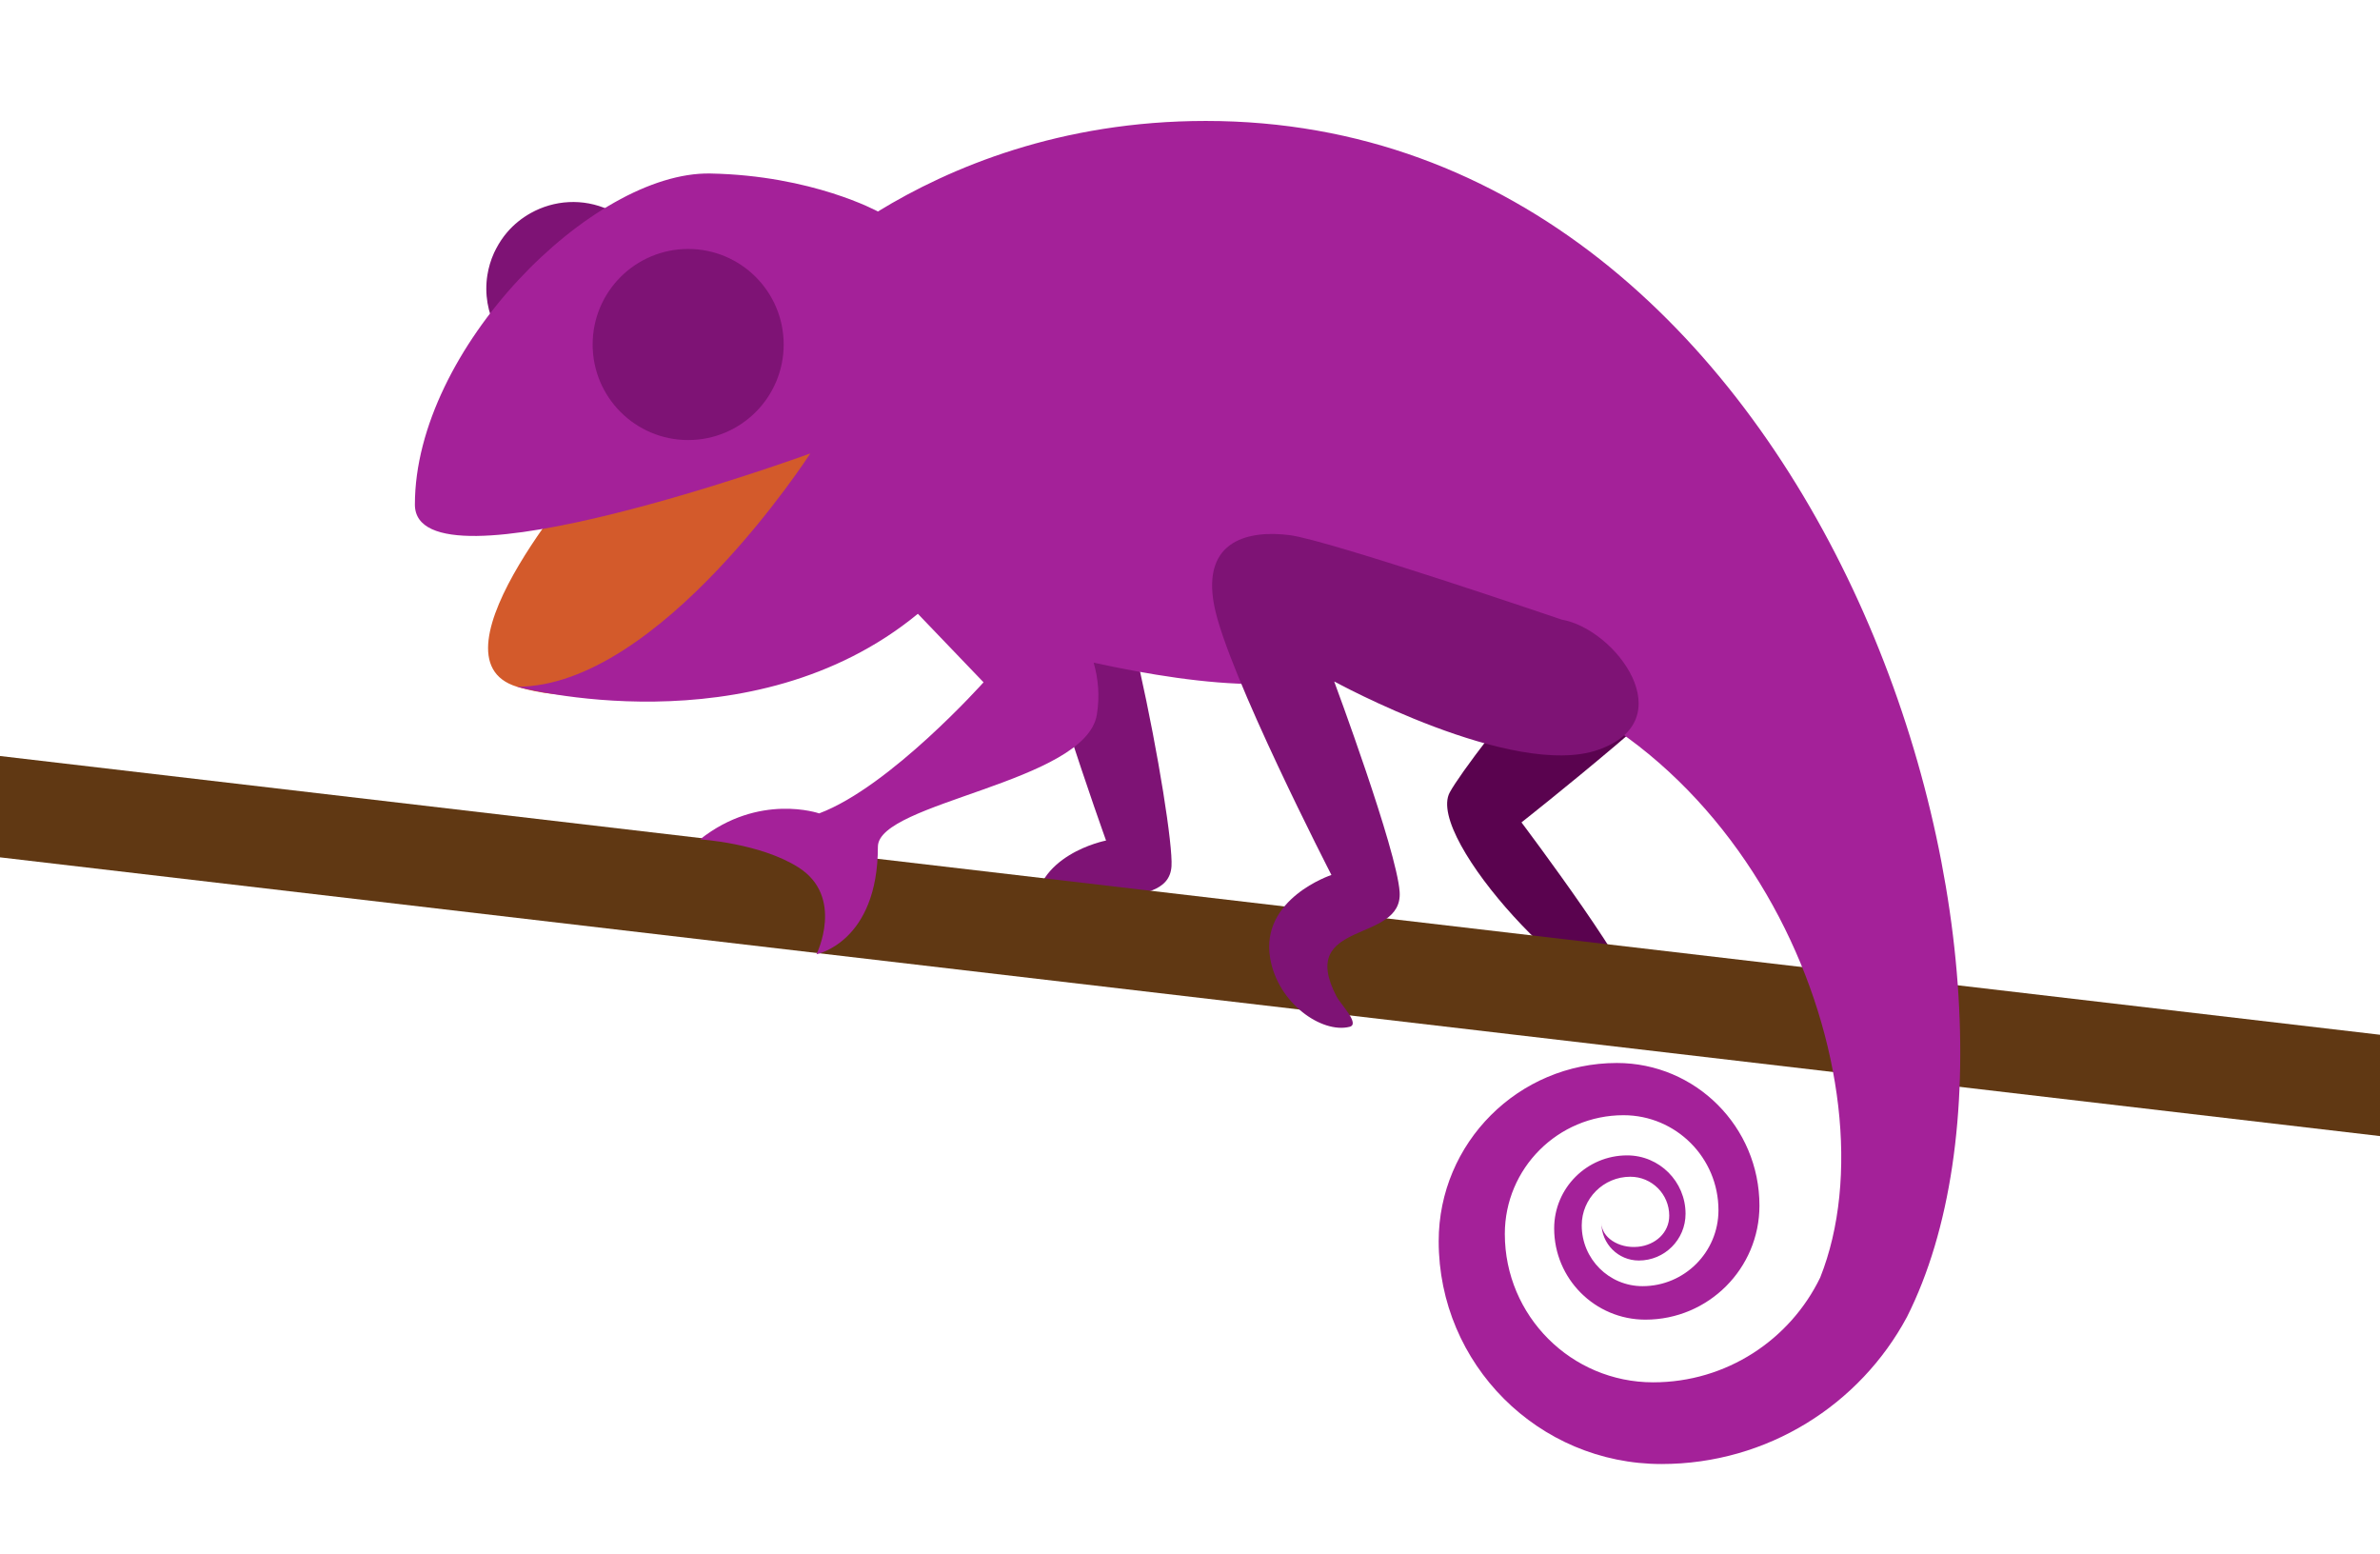
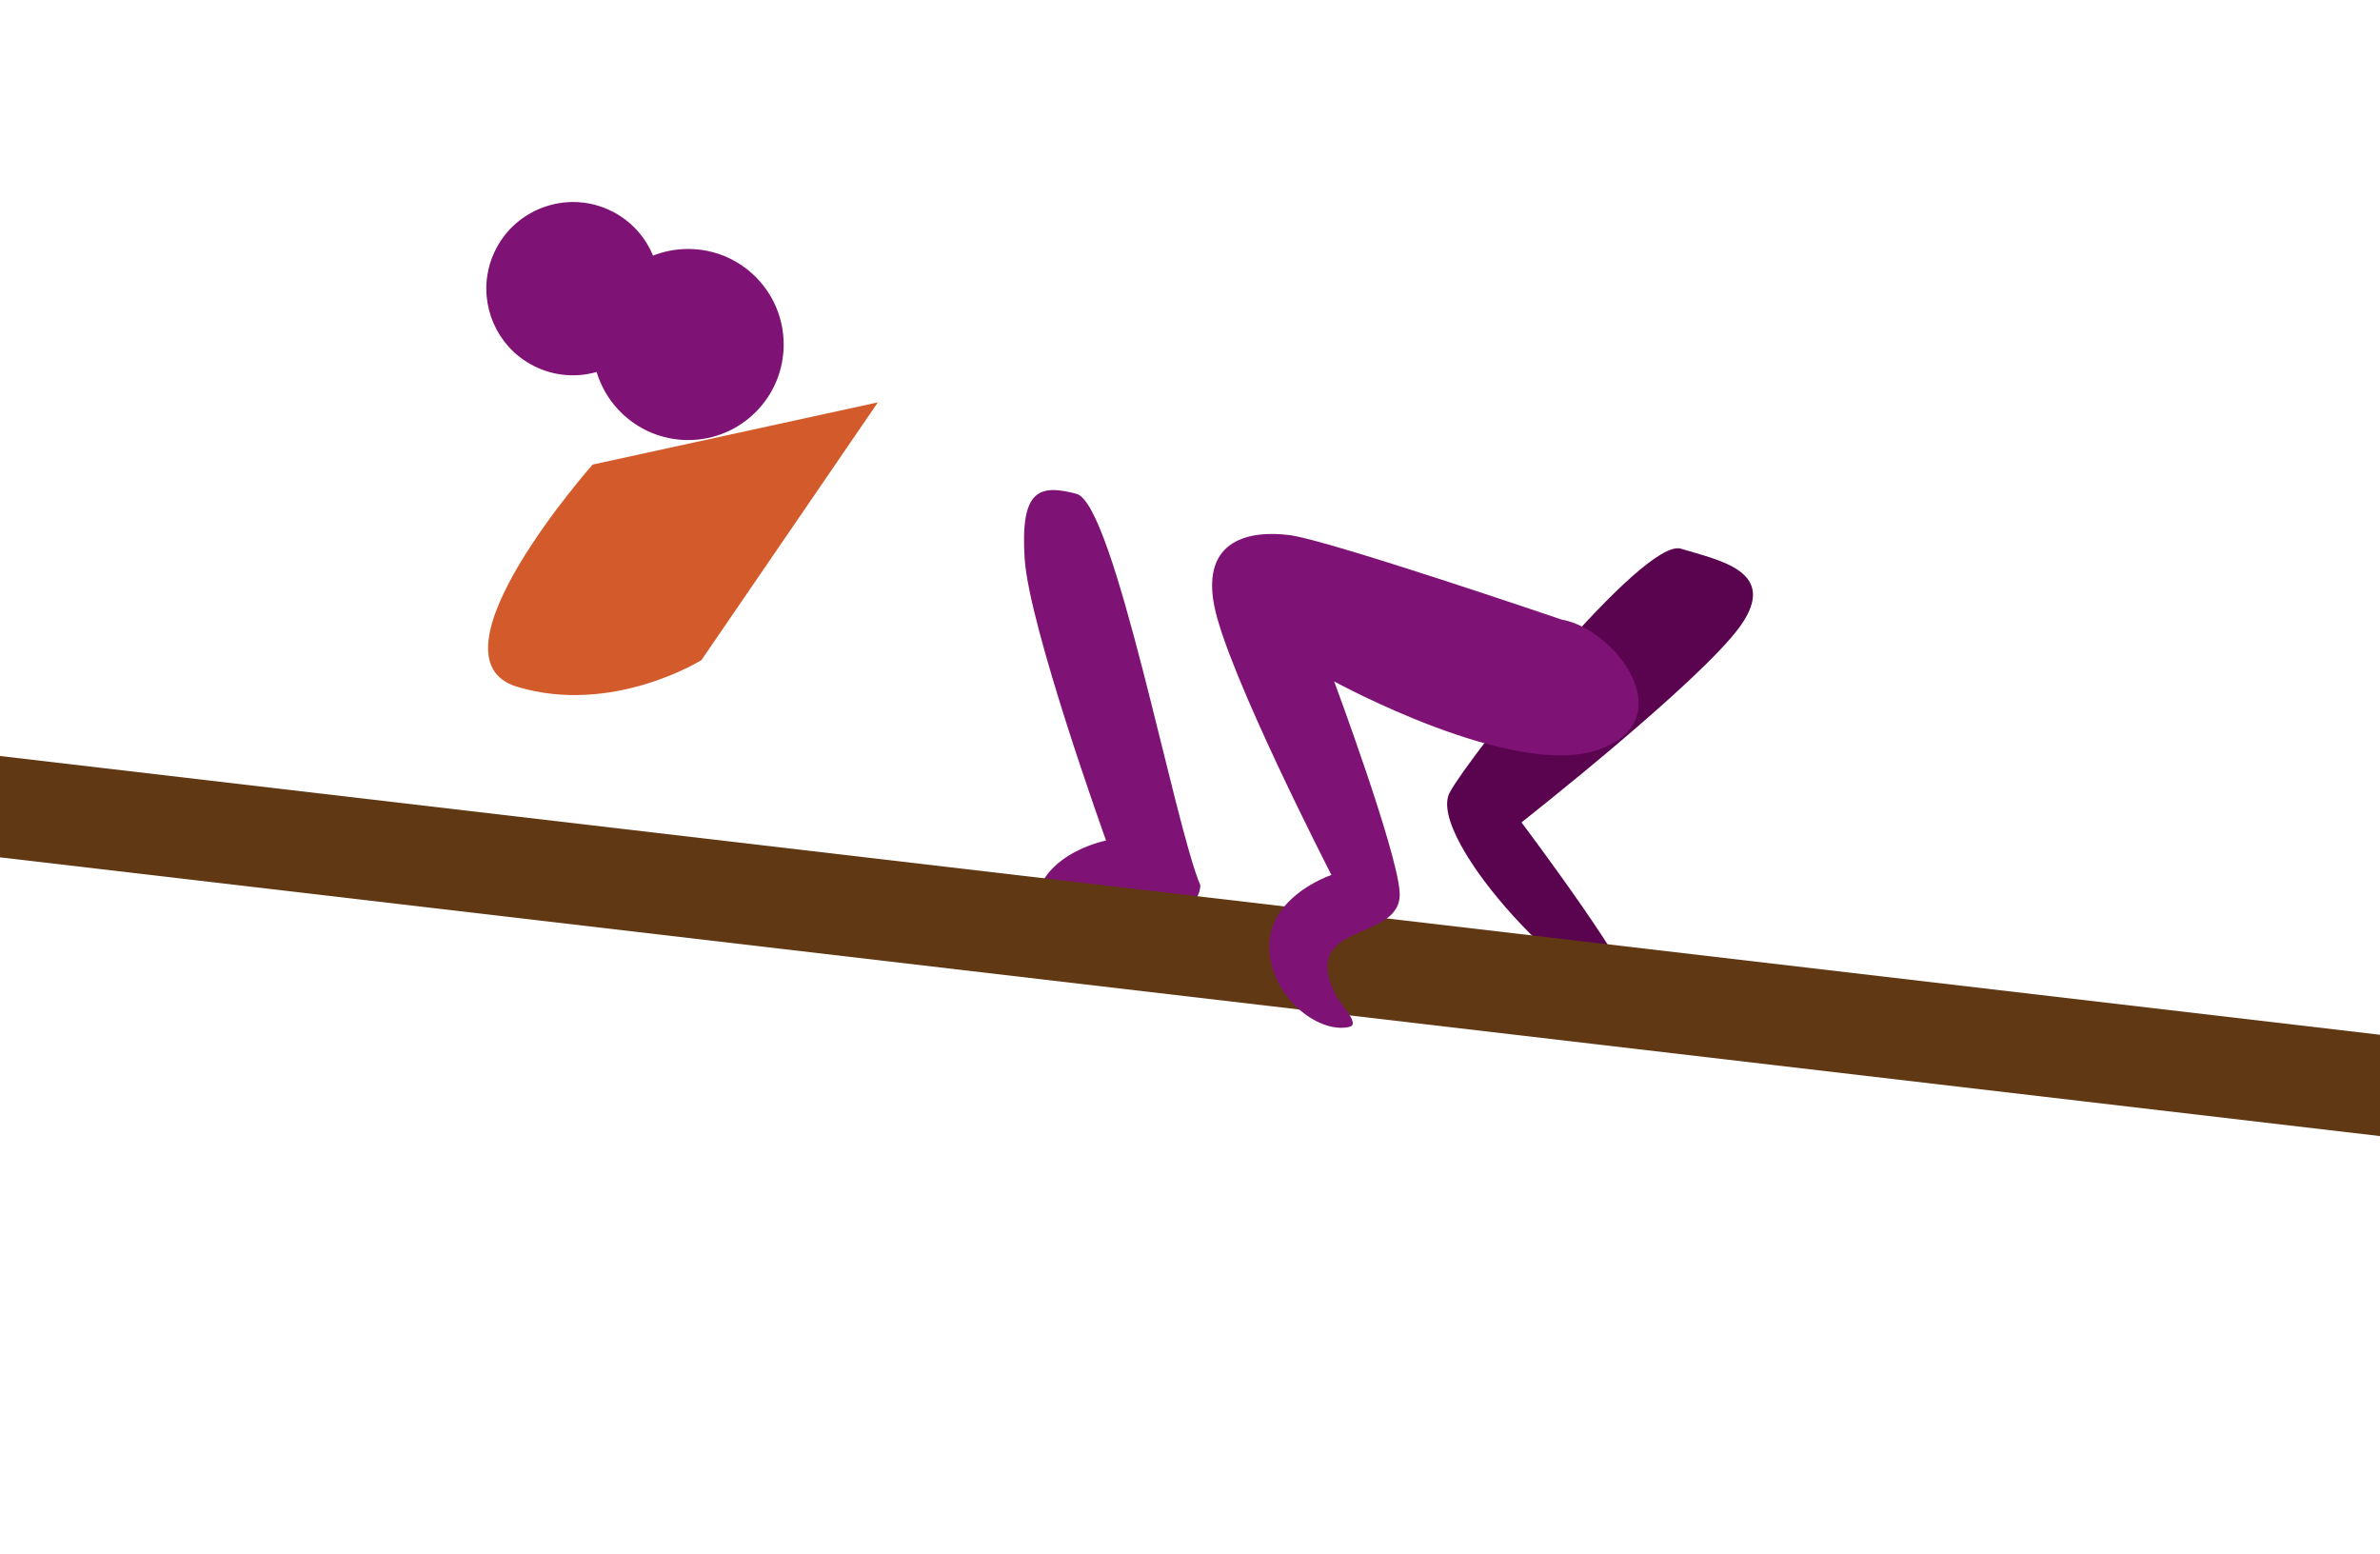
<svg xmlns="http://www.w3.org/2000/svg" version="1.1" id="Ebene_1" x="0px" y="0px" width="591px" height="385.715px" viewBox="0 0 591 385.715" enable-background="new 0 0 591 385.715" xml:space="preserve">
  <g id="Ebene_5_Kopie">
    <path fill="#7E1375" d="M151.183,52.08c-6.473-2.945-13.631-2.399-19.397,0.82c-2.175,1.214-4.158,2.796-5.822,4.733   c-1.068,1.243-2.003,2.633-2.786,4.145c-0.166,0.321-0.334,0.64-0.486,0.973c-0.824,1.811-1.37,3.676-1.667,5.55   c-1.478,9.315,3.336,18.843,12.338,22.939c10.813,4.92,23.569,0.143,28.49-10.67C166.773,69.757,161.996,57.001,151.183,52.08z" />
  </g>
-   <path fill="#7E1375" d="M267.314,122.597c-9.46-2.497-13.937-0.857-12.876,16.026c1.063,16.883,20.219,70.053,20.219,70.053  s-18.369,3.506-17.755,18.562c0.462,11.374,12.305,15.229,19.326,14.417c2.767-0.32-6.43-2.724-7.171-4.744  c-7.493-20.42,21.018-8.943,21.85-21.844C291.58,204.659,276.774,125.092,267.314,122.597z" />
+   <path fill="#7E1375" d="M267.314,122.597c-9.46-2.497-13.937-0.857-12.876,16.026c1.063,16.883,20.219,70.053,20.219,70.053  s-18.369,3.506-17.755,18.562c0.462,11.374,12.305,15.229,19.326,14.417c-7.493-20.42,21.018-8.943,21.85-21.844C291.58,204.659,276.774,125.092,267.314,122.597z" />
  <path fill="#5A034F" d="M417.438,136.228c9.346,2.899,24.513,5.522,14.659,19.274c-9.852,13.75-54.286,48.672-54.286,48.672  s31.465,41.75,27.144,42.986c-11.583,3.31-51.097-39.035-44.962-50.414C364.941,187.565,408.096,133.328,417.438,136.228z" />
  <g id="Ebene_8">
    <polygon fill="#603813" points="591,256.894 0,187.692 0,212.849 591,282.049  " />
  </g>
  <g id="Ebene_6">
    <path fill="#D35A2B" d="M147.165,115.337c0,0-42.486,47.989-18.766,55.16c23.72,7.171,45.784-6.619,45.784-6.619l43.813-63.986   L147.165,115.337z" />
  </g>
  <g id="Ebene_3">
-     <path fill="#A42199" d="M299.43,30.026c-36.167,0-63.602,11.574-81.434,22.483c-0.004-0.002-16.242-8.953-41.608-9.432   c-29.224-0.551-73.362,43.577-73.362,82.189c0,23.167,98.184-12.687,98.184-12.687s-37.312,57.918-72.812,57.918   c0,0,58.226,15.844,99.526-18.109l16.311,17.006c0,0-23.167,25.925-40.819,32.544c0,0-14.883-5.191-29.58,6.451   c0,0,14.905,0.915,24.408,6.938c11.562,7.327,4.5,21.584,4.5,21.584s15.252-2.979,15.252-26.697   c0-11.031,51.613-15.92,54.371-32.782c0.76-4.646,0.343-8.973-0.792-12.922c13.543,2.969,28.135,5.314,40.455,5.314   c33.599,0,49.198-5.4,49.198-5.4c74.138,13.845,110.267,103.708,90.767,152.738c-7.451,15.398-23.224,26.021-41.479,26.021   c-20.347,0-36.84-16.496-36.84-36.842c0-16.279,13.195-29.473,29.473-29.473c13.022,0,23.577,10.557,23.577,23.578   c0,10.418-8.444,18.863-18.861,18.863c-8.333,0-15.091-6.758-15.091-15.092c0-6.668,5.406-12.072,12.074-12.072   c5.334,0,9.656,4.323,9.656,9.656c0,4.27-3.48,7.305-7.727,7.729c-4.94,0.494-9.104-2.453-9.104-5.867   c0,5.125,4.155,9.279,9.279,9.279c6.407,0,11.601-5.191,11.601-11.602c0-8.006-6.49-14.5-14.502-14.5   c-10.008,0-18.123,8.115-18.123,18.127c0,12.514,10.144,22.656,22.656,22.656c15.641,0,28.32-12.68,28.32-28.32   c0-19.551-15.849-35.401-35.4-35.401c-24.438,0-44.251,19.812-44.251,44.251c0,30.549,24.767,55.312,55.313,55.312   c26.375,0,49.293-14.771,60.953-36.484C516.944,240.924,452.283,30.026,299.43,30.026z" />
-   </g>
+     </g>
  <g id="Ebene_5">
    <circle fill="#7E1375" cx="170.883" cy="85.528" r="23.719" />
    <path fill="#7E1375" d="M387.775,153.819c0,0-57.793-19.706-67.496-20.958c-9.704-1.253-21.995,0.904-18.762,17.508   c3.234,16.604,29.102,66.854,29.102,66.854s-17.762,5.849-15.209,20.699c1.928,11.219,12.854,18.716,19.708,17.002   c2.7-0.674-2.218-5.59-3.214-7.498c-10.068-19.279,16.494-13.066,15.654-25.967c-0.679-10.41-16.259-52.285-16.259-52.285   s44.398,24.322,65.532,16.99C417.967,178.833,401.361,156.191,387.775,153.819z" />
  </g>
  <g id="Ebene_4" display="none">
    <circle display="inline" cx="171.148" cy="85.274" r="7.447" />
  </g>
  <g id="Ebene_10">
</g>
</svg>